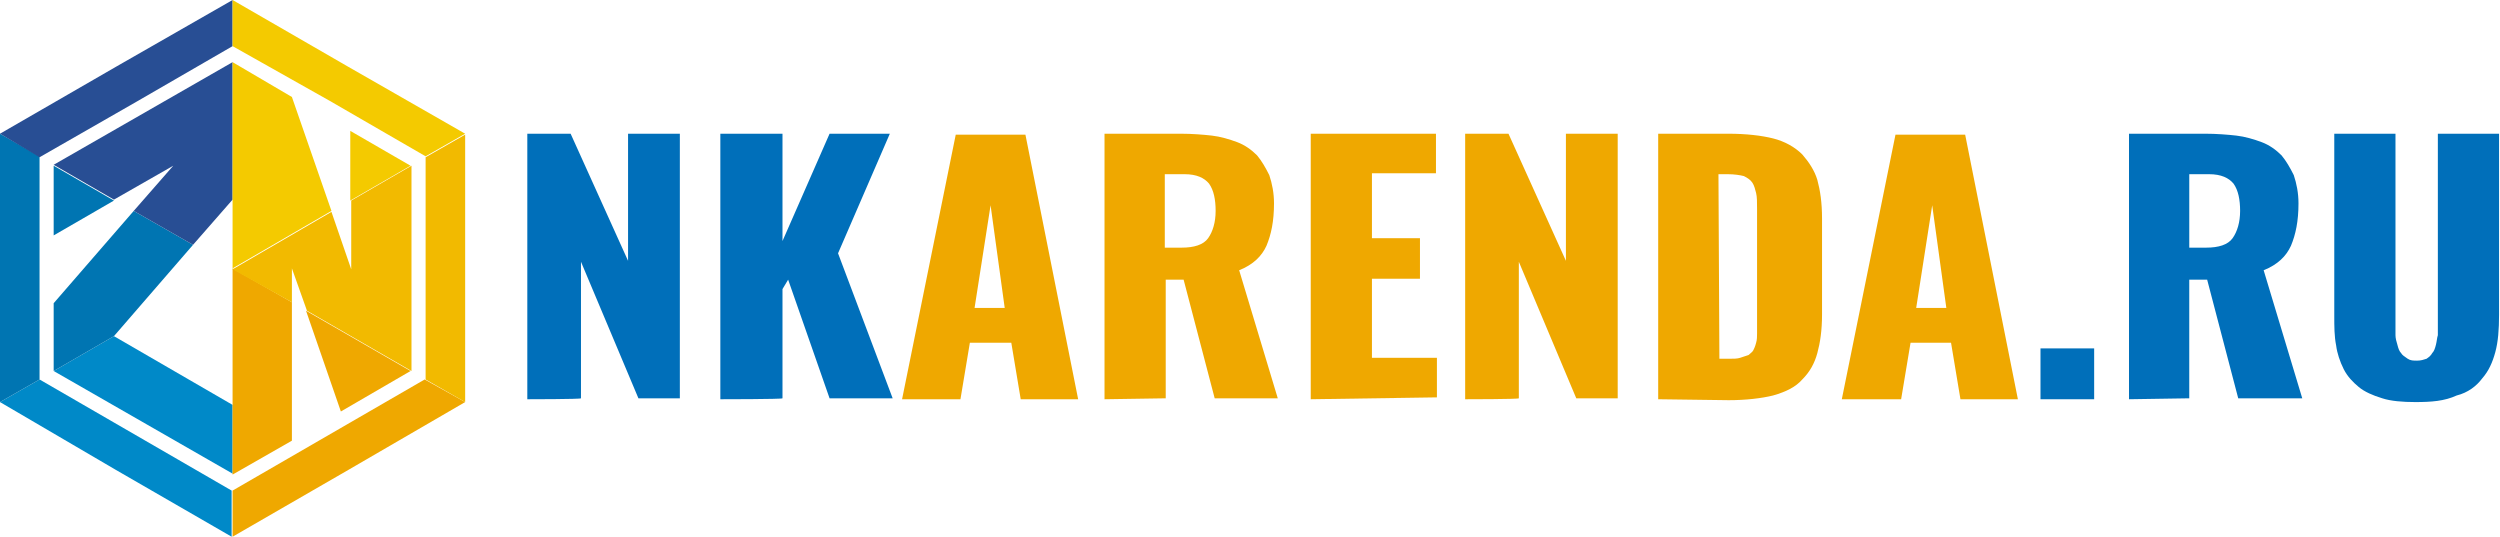
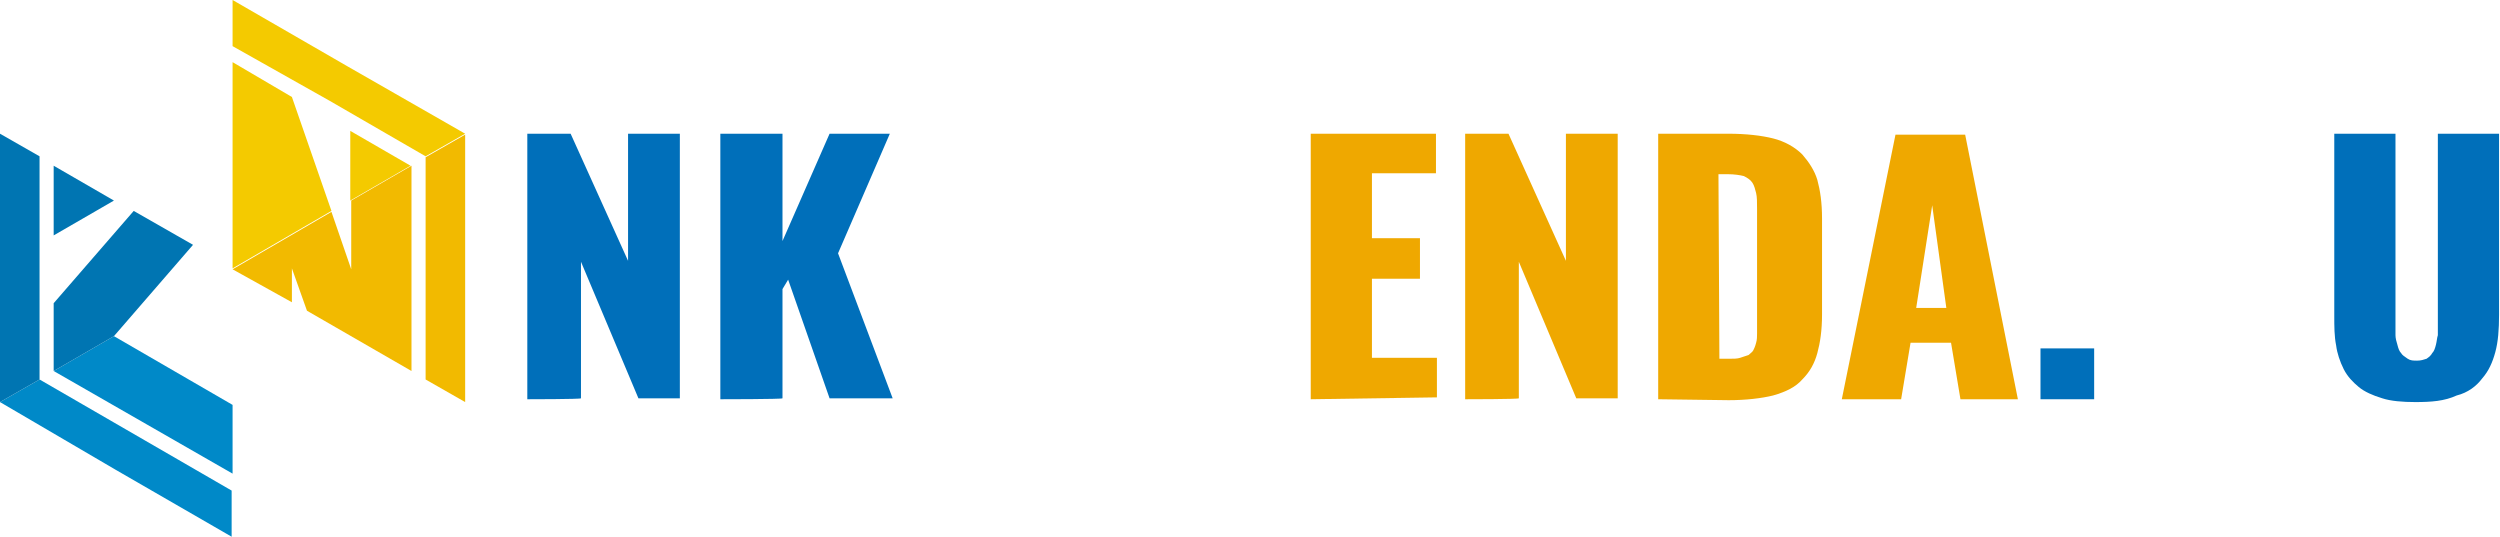
<svg xmlns="http://www.w3.org/2000/svg" data-bbox="0 0 265.4 57" viewBox="0 0 265.5 57" data-type="color">
  <g>
    <path d="M56 42.4V14.2h4.6l6.1 13.5V14.2h5.5v28.1h-4.4l-6.1-14.5v14.5c0 .1-5.7.1-5.7.1z" fill="#006fba" data-color="1" />
    <path d="M76.5 42.4V14.2h6.6v11.4l5-11.4h6.4L89 26.9l5.8 15.4h-6.7l-4.4-12.6-.6 1v11.6c0 .1-6.6.1-6.6.1z" fill="#006fba" data-color="1" />
-     <path d="M95.8 42.4l5.7-28.1h7.4l5.6 28.1h-6.1l-1-6H103l-1 6h-6.2zm7.7-9.7h3.2l-1.5-10.9-1.7 10.9z" fill="#efa800" data-color="2" />
-     <path d="M117.3 42.4V14.2h8.1c1.2 0 2.4.1 3.3.2.9.1 1.9.4 2.7.7s1.5.8 2.1 1.4c.5.6.9 1.3 1.3 2.1.3.9.5 1.9.5 3 0 1.9-.3 3.3-.8 4.5-.5 1.1-1.4 2-2.9 2.6l4.1 13.6H129l-3.3-12.6h-1.9v12.6l-6.5.1zm6.6-16.1h1.6c1.3 0 2.3-.3 2.8-1s.8-1.7.8-2.9-.2-2.2-.7-2.9c-.5-.6-1.3-1-2.6-1h-2.1v7.8h.2z" fill="#efa800" data-color="2" />
    <path d="M139.2 42.4V14.2h13.3v4.2h-6.8v6.9h5.1v4.3h-5.1V38h6.9v4.2l-13.4.2z" fill="#efa800" data-color="2" />
    <path d="M155.6 42.4V14.2h4.6l6.1 13.5V14.2h5.5v28.1h-4.4l-6.1-14.5v14.5c0 .1-5.7.1-5.7.1z" fill="#efa800" data-color="2" />
    <path d="M176.1 42.4V14.2h7.4c2 0 3.6.2 4.8.5s2.3.9 3.1 1.7c.7.8 1.3 1.7 1.6 2.7.3 1.1.5 2.4.5 4.1v10.2c0 1.7-.2 3-.5 4.1s-.8 2-1.6 2.8c-.7.8-1.7 1.3-3.1 1.7-1.2.3-2.9.5-4.7.5l-7.5-.1zm6.5-4.3h1c.5 0 .9 0 1.2-.1l.9-.3c.2-.2.4-.3.5-.5s.2-.4.3-.8c.1-.3.1-.7.1-1V22.2c0-.7 0-1.3-.1-1.7s-.2-.8-.4-1.1c-.2-.3-.5-.5-.9-.7-.4-.1-1-.2-1.7-.2h-1l.1 19.6z" fill="#efa800" data-color="2" />
    <path d="M195.6 42.4l5.7-28.1h7.4l5.6 28.1h-6.1l-1-6h-4.3l-1 6h-6.3zm7.9-9.7h3.2l-1.5-10.9-1.7 10.9z" fill="#efa800" data-color="2" />
    <path d="M216.7 42.4V37h5.7v5.4h-5.7z" fill="#006fba" data-color="1" />
-     <path d="M226.1 42.4V14.2h8.1c1.2 0 2.4.1 3.3.2.9.1 1.9.4 2.7.7s1.5.8 2.1 1.4c.5.6.9 1.3 1.3 2.1.3.9.5 1.9.5 3 0 1.9-.3 3.3-.8 4.5-.5 1.1-1.4 2-2.9 2.6l4.1 13.6h-6.8l-3.3-12.6h-1.9v12.6l-6.4.1zm6.6-16.1h1.6c1.3 0 2.3-.3 2.8-1s.8-1.7.8-2.9-.2-2.2-.7-2.9c-.5-.6-1.3-1-2.6-1h-2.1v7.8h.2z" fill="#006fba" data-color="1" />
    <path d="M256.5 42.7c-1.3 0-2.6-.1-3.5-.4-1-.3-1.9-.7-2.5-1.2s-1.2-1.1-1.6-1.9c-.4-.8-.7-1.7-.8-2.5-.2-1-.2-2-.2-3.2V14.2h6.5v21.4c0 .3.1.7.2 1 .1.4.2.7.4.9.1.2.4.4.7.6.3.2.6.2 1 .2s.7-.1 1-.2c.3-.2.5-.4.6-.6.2-.2.3-.5.4-.9s.1-.7.2-1V14.2h6.5v19.2c0 1.6-.1 2.9-.4 4s-.7 2-1.4 2.8c-.6.8-1.5 1.5-2.7 1.8-1.3.6-2.7.7-4.4.7z" fill="#006fba" data-color="1" />
    <path d="M5.7 39.4l19 10.9V43l-12.6-7.3-6.4 3.7zM0 42.7l4.2-2.4 10.2 5.9 10.2 5.9V57l-12.3-7.1L0 42.7z" fill="#0089c8" data-color="3" />
    <path d="M5.7 17.6V25l6.4-3.7-6.4-3.7zm8.5 4.8l6.3 3.6-8.4 9.7-6.4 3.7v-7.2l8.5-9.8zm-10 17.9L0 42.7V14.2l4.2 2.4v23.7z" fill="#0075b2" data-color="4" />
-     <path d="M24.7 6.6l-19 10.9 6.4 3.7 6.3-3.6-4.2 4.8 6.3 3.6 4.2-4.8V6.6zM0 14.2l12.3-7.1L24.7 0v4.9l-10.2 5.9-10.3 5.9L0 14.2z" fill="#284e94" data-color="5" />
-     <path d="M24.7 28.5v21.9l6.3-3.6V32.1l-6.3-3.6zm7.8 4.5l3.7 10.7 7.4-4.3L32.5 33zm16.9 9.7L37 49.9 24.7 57v-4.9l10.2-5.9 10.2-5.9 4.3 2.4z" fill="#efa800" data-color="2" />
    <path d="M31 32.1v-3.6l1.6 4.5 11.1 6.4V17.6l-6.4 3.7v7.3l-2.1-6.1-10.5 6.1 6.3 3.5zm18.4 10.6l-4.2-2.4V16.7l4.2-2.4v28.4z" fill="#f2ba00" data-color="6" />
    <path d="M24.7 6.6v21.9l10.5-6.1L31 10.3l-6.3-3.7zm18.9 11l-6.4-3.7v7.4l6.4-3.7zm5.8-3.4l-4.2 2.4L35 10.7 24.7 4.9V0L37 7.1l12.4 7.1z" fill="#f4ca00" data-color="7" />
  </g>
</svg>